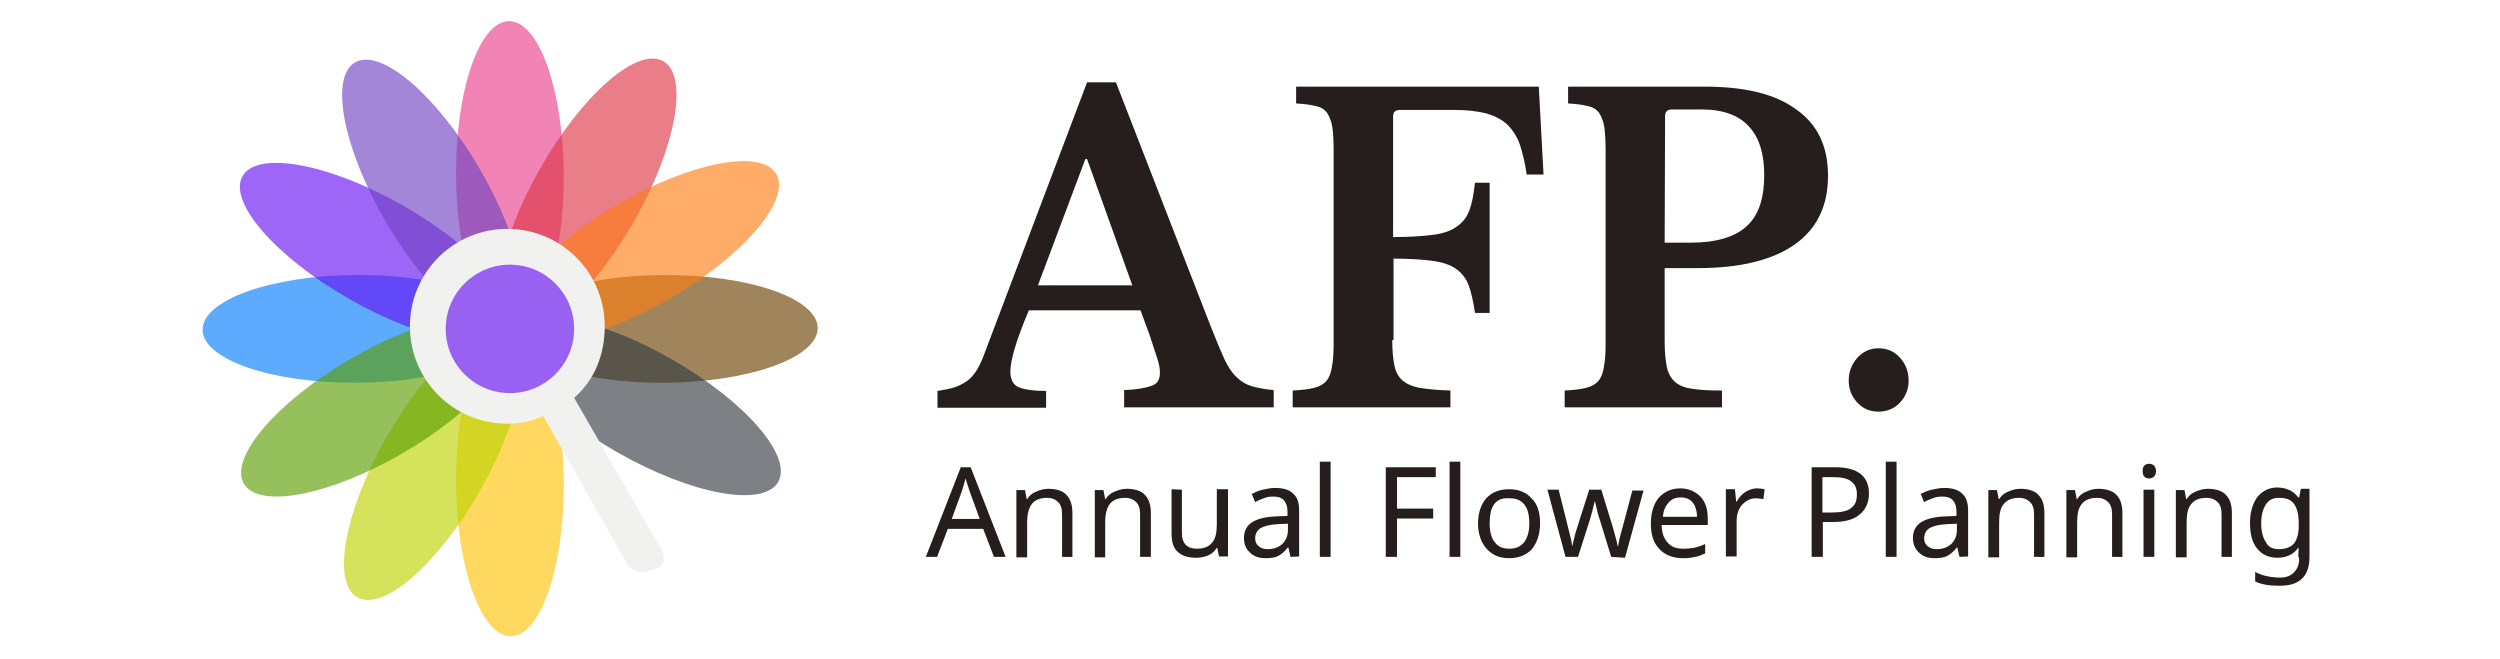
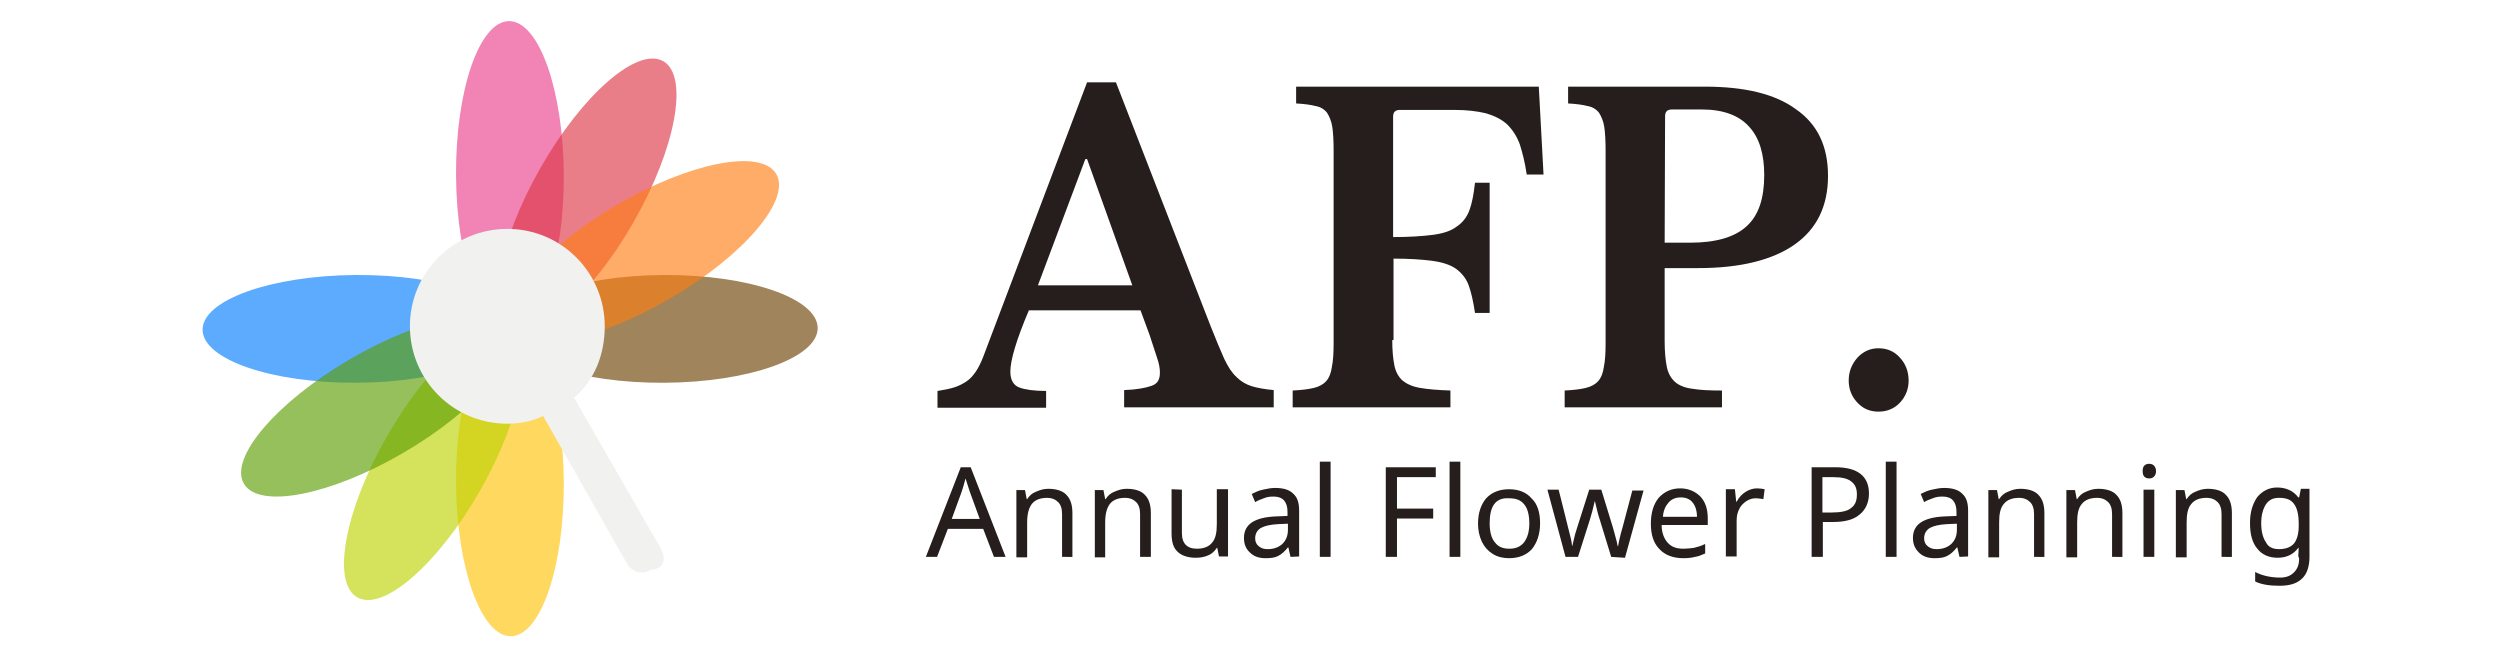
<svg xmlns="http://www.w3.org/2000/svg" version="1.1" id="レイヤー_1" x="0px" y="0px" width="580px" height="152.9px" viewBox="0 0 580 152.9" style="enable-background:new 0 0 580 152.9;" xml:space="preserve">
  <style type="text/css">
	.st0{opacity:0.64;fill:#007BFF;enable-background:new    ;}
	.st1{opacity:0.64;fill:#E83E8C;enable-background:new    ;}
	.st2{opacity:0.64;fill:#693F01;enable-background:new    ;}
	.st3{opacity:0.64;fill:#FFC107;enable-background:new    ;}
	.st4{opacity:0.64;fill:#6610F2;enable-background:new    ;}
	.st5{opacity:0.64;fill:#DC3545;enable-background:new    ;}
	.st6{opacity:0.64;fill:#343A40;enable-background:new    ;}
	.st7{opacity:0.64;fill:#BBD100;enable-background:new    ;}
	.st8{opacity:0.64;fill:#6F42C1;enable-background:new    ;}
	.st9{opacity:0.64;fill:#FD7E14;enable-background:new    ;}
	.st10{opacity:0.64;fill:#5B9D00;enable-background:new    ;}
	.st11{fill:#F1F2F0;}
	.st12{fill:#251E1C;}
</style>
  <g>
    <ellipse transform="matrix(1 -5.756900e-03 5.756900e-03 1 -0.438 0.477)" class="st0" cx="82.7" cy="76.3" rx="35.7" ry="12.5" />
    <ellipse transform="matrix(1 -5.756860e-03 5.756860e-03 1 -0.232 0.682)" class="st1" cx="118.3" cy="40.6" rx="12.5" ry="35.7" />
    <ellipse transform="matrix(1 -5.756889e-03 5.756889e-03 1 -0.437 0.888)" class="st2" cx="154" cy="76.3" rx="35.7" ry="12.5" />
    <ellipse transform="matrix(1 -5.756860e-03 5.756860e-03 1 -0.642 0.683)" class="st3" cx="118.3" cy="111.9" rx="12.5" ry="35.7" />
-     <ellipse transform="matrix(0.495 -0.869 0.869 0.495 -6.762 105.444)" class="st4" cx="87.3" cy="58.5" rx="12.5" ry="35.7" />
    <ellipse transform="matrix(0.495 -0.869 0.869 0.495 29.503 141.206)" class="st5" cx="136.2" cy="45.2" rx="35.7" ry="12.5" />
-     <ellipse transform="matrix(0.495 -0.869 0.869 0.495 -6.259 177.472)" class="st6" cx="149.5" cy="94.1" rx="12.5" ry="35.7" />
    <ellipse transform="matrix(0.495 -0.869 0.869 0.495 -42.7 141.636)" class="st7" cx="100.5" cy="107.6" rx="35.7" ry="12.5" />
-     <ellipse transform="matrix(0.863 -0.505 0.505 0.863 -9.133 56.904)" class="st8" cx="100.4" cy="45.3" rx="12.5" ry="35.7" />
    <ellipse transform="matrix(0.863 -0.505 0.505 0.863 -9.054 83.39)" class="st9" cx="149.3" cy="58.4" rx="35.7" ry="12.5" />
    <ellipse transform="matrix(0.863 -0.505 0.505 0.863 -35.609 57.032)" class="st10" cx="87.4" cy="94.2" rx="35.7" ry="12.5" />
    <g>
      <path class="st11" d="M153.4,127.4l-20.2-35.1c4.8-4.2,7.1-10.1,7.1-16.6c0-12.5-10.1-22.6-22.6-22.6S95.1,63.2,95.1,75.7    s10.1,22.6,22.6,22.6c3,0,5.9-0.6,8.3-1.8l19.6,34.5c1.2,1.8,3.6,2.4,5.3,1.2C154,132.1,154.6,129.8,153.4,127.4z" />
    </g>
-     <circle class="st4" cx="118.3" cy="76.3" r="14.9" />
  </g>
  <path class="st12" d="M230.6,129.2l-2.5-6.5h-8.2l-2.5,6.5h-2.6l8.1-20.8h2.3l8.1,20.8H230.6z M227.3,120.4l-2.3-6.3l-1-3.1  c-0.3,1.2-0.6,2.2-0.9,3.1l-2.3,6.3H227.3z M246.4,129.2v-9.9c0-1.3-0.3-2.2-0.9-2.8c-0.6-0.6-1.4-1-2.6-1c-1.6,0-2.8,0.5-3.5,1.4  s-1.1,2.3-1.1,4.3v8.1h-2.5v-15.6h2l0.4,2.1h0.1c0.5-0.8,1.2-1.4,2-1.7c0.9-0.4,1.8-0.7,2.9-0.7c1.9,0,3.4,0.5,4.2,1.4  c1,1,1.4,2.4,1.4,4.3v10.1L246.4,129.2L246.4,129.2z M264.5,129.2v-9.9c0-1.3-0.3-2.2-0.9-2.8c-0.6-0.6-1.4-1-2.6-1  c-1.6,0-2.8,0.5-3.5,1.4s-1.1,2.3-1.1,4.3v8.1H254v-15.6h2l0.4,2.1h0.1c0.5-0.8,1.2-1.4,2-1.7c0.9-0.4,1.8-0.7,2.9-0.7  c1.9,0,3.4,0.5,4.2,1.4c1,1,1.4,2.4,1.4,4.3v10.1L264.5,129.2L264.5,129.2z M274.2,113.6v10c0,1.3,0.3,2.2,0.9,2.8  c0.6,0.6,1.4,0.9,2.6,0.9c1.6,0,2.8-0.5,3.5-1.4c0.8-0.9,1.1-2.3,1.1-4.3v-8.1h2.6v15.6h-2.1l-0.4-2h-0.1c-0.5,0.8-1.2,1.4-1.9,1.7  c-0.9,0.4-1.8,0.6-3,0.6c-1.8,0-3.3-0.5-4.2-1.4c-1-0.9-1.4-2.3-1.4-4.3v-10.2L274.2,113.6L274.2,113.6z M299.4,129.2l-0.5-2.2h-0.1  c-0.8,1-1.5,1.6-2.3,2s-1.7,0.5-2.9,0.5c-1.5,0-2.7-0.4-3.6-1.3c-0.9-0.8-1.4-1.9-1.4-3.4c0-3.2,2.5-4.8,7.5-5l2.6-0.1v-1  c0-1.2-0.3-2-0.8-2.6s-1.4-0.9-2.4-0.9c-0.9,0-1.6,0.1-2.3,0.4c-0.8,0.3-1.4,0.5-2,0.9l-0.8-1.9c0.8-0.4,1.6-0.8,2.6-1  s1.8-0.4,2.8-0.4c1.9,0,3.3,0.4,4.2,1.3c1,0.9,1.4,2.1,1.4,4v10.6L299.4,129.2L299.4,129.2z M294.1,127.4c1.4,0,2.5-0.4,3.4-1.2  c0.8-0.8,1.3-1.8,1.3-3.3v-1.4l-2.3,0.1c-1.8,0.1-3.1,0.4-4,0.9c-0.8,0.5-1.3,1.3-1.3,2.4c0,0.8,0.3,1.4,0.8,1.8  C292.6,127.2,293.2,127.4,294.1,127.4z M308.7,129.2h-2.5v-22.1h2.5V129.2z M324.1,129.2h-2.6v-20.8h11.6v2.3h-9v7.3h8.4v2.3h-8.4  V129.2z M338.8,129.2h-2.5v-22.1h2.5V129.2z M357.3,121.4c0,2.5-0.7,4.5-1.9,6c-1.3,1.4-3.1,2.1-5.3,2.1c-1.4,0-2.7-0.3-3.8-1  c-1.1-0.7-1.9-1.6-2.5-2.8c-0.6-1.3-0.9-2.7-0.9-4.2c0-2.5,0.7-4.5,1.9-5.9c1.3-1.4,3.1-2.1,5.3-2.1s4,0.7,5.2,2.1  C356.7,116.9,357.3,118.9,357.3,121.4z M345.6,121.4c0,1.9,0.4,3.5,1.2,4.4c0.8,1.1,1.9,1.5,3.4,1.5s2.6-0.5,3.4-1.5  c0.8-1.1,1.2-2.5,1.2-4.4s-0.4-3.5-1.2-4.4c-0.8-1-1.9-1.4-3.5-1.4C347,115.4,345.6,117.4,345.6,121.4z M373.8,129.2l-2.7-8.8  c-0.3-0.8-0.6-2.1-1.1-4.2l0,0c-0.4,1.8-0.8,3.2-1.1,4.2l-2.8,8.8h-2.9l-4.2-15.6h2.6c1,3.9,1.7,6.8,2.2,8.8s0.9,3.4,0.9,4.2h0.1  l0.2-0.9c0.3-1.4,0.6-2.4,0.9-3.3l2.8-8.8h2.8l2.7,8.8c0.1,0.3,0.2,0.7,0.3,1.1c0.1,0.4,0.2,0.8,0.3,1.1c0.1,0.4,0.2,0.7,0.3,1.1  c0.1,0.4,0.1,0.7,0.2,1h0.1c0.1-0.7,0.4-2.2,1.1-4.6l2.2-8.3h2.6l-4.3,15.6L373.8,129.2L373.8,129.2L373.8,129.2z M390.5,129.5  c-2.3,0-4.2-0.7-5.5-2.1c-1.4-1.4-2-3.4-2-5.9s0.6-4.5,1.8-6c1.3-1.4,2.9-2.2,5-2.2c1.9,0,3.5,0.7,4.7,1.9c1.2,1.3,1.7,3,1.7,5.1  v1.5h-10.7c0,1.7,0.5,3.1,1.4,4.1s2,1.4,3.7,1.4c0.9,0,1.6-0.1,2.4-0.2c0.8-0.2,1.6-0.4,2.6-0.9v2.2c-0.9,0.4-1.6,0.7-2.4,0.8  C392.5,129.4,391.6,129.5,390.5,129.5z M390,115.4c-1.3,0-2.2,0.4-2.9,1.2c-0.7,0.8-1.2,1.8-1.3,3.3h7.9c0-1.4-0.4-2.6-1-3.3  C392.1,115.8,391.1,115.4,390,115.4z M407.6,113.3c0.7,0,1.3,0.1,1.8,0.2l-0.3,2.3c-0.6-0.1-1.2-0.2-1.7-0.2c-0.9,0-1.5,0.2-2.3,0.7  c-0.7,0.5-1.3,1.1-1.6,1.8c-0.4,0.8-0.6,1.6-0.6,2.7v8.3h-2.5v-15.6h2.1l0.3,2.9h0.1c0.6-1.1,1.3-1.8,2.1-2.3  C405.8,113.6,406.7,113.3,407.6,113.3z M433.6,114.5c0,2.1-0.8,3.8-2.2,4.9c-1.4,1.2-3.5,1.7-6.1,1.7h-2.4v8.1h-2.6v-20.8h5.5  C431,108.4,433.6,110.5,433.6,114.5z M422.9,118.9h2.1c2,0,3.6-0.3,4.4-1c1-0.7,1.4-1.7,1.4-3.2c0-1.4-0.4-2.3-1.3-3s-2.2-1-4.1-1  h-2.6v8.2H422.9z M440,129.2h-2.5v-22.1h2.5V129.2z M454.6,129.2l-0.5-2.2H454c-0.8,1-1.5,1.6-2.3,2s-1.7,0.5-2.9,0.5  c-1.5,0-2.7-0.4-3.6-1.3c-0.9-0.9-1.4-1.9-1.4-3.4c0-3.2,2.5-4.8,7.5-5l2.6-0.1v-1c0-1.2-0.3-2-0.8-2.6s-1.4-0.9-2.4-0.9  c-0.9,0-1.6,0.1-2.3,0.4c-0.8,0.3-1.4,0.5-2,0.9l-0.8-1.9c0.8-0.4,1.6-0.8,2.6-1s1.8-0.4,2.8-0.4c1.9,0,3.3,0.4,4.2,1.3  c1,0.9,1.4,2.1,1.4,4v10.6L454.6,129.2L454.6,129.2z M449.3,127.4c1.4,0,2.5-0.4,3.4-1.2c0.8-0.8,1.3-1.8,1.3-3.3v-1.4l-2.3,0.1  c-1.8,0.1-3.1,0.4-4,0.9c-0.8,0.5-1.3,1.3-1.3,2.4c0,0.8,0.3,1.4,0.8,1.8C447.8,127.2,448.4,127.4,449.3,127.4z M471.9,129.2v-9.9  c0-1.3-0.3-2.2-0.9-2.8c-0.6-0.6-1.4-1-2.6-1c-1.6,0-2.8,0.5-3.5,1.4c-0.8,0.9-1.1,2.3-1.1,4.3v8.1h-2.5v-15.6h2l0.4,2.1h0.1  c0.5-0.8,1.2-1.4,2-1.7c0.9-0.4,1.8-0.7,2.9-0.7c1.9,0,3.4,0.5,4.2,1.4c1,1,1.4,2.4,1.4,4.3v10.1L471.9,129.2L471.9,129.2z   M490,129.2v-9.9c0-1.3-0.3-2.2-0.9-2.8c-0.6-0.6-1.4-1-2.6-1c-1.6,0-2.8,0.5-3.5,1.4c-0.8,0.9-1.1,2.3-1.1,4.3v8.1h-2.5v-15.6h2  l0.4,2.1h0.1c0.5-0.8,1.2-1.4,2-1.7c0.9-0.4,1.8-0.7,2.9-0.7c1.9,0,3.4,0.5,4.2,1.4c1,1,1.4,2.4,1.4,4.3v10.1L490,129.2L490,129.2z   M497.1,109.3c0-0.6,0.1-1,0.4-1.3s0.7-0.4,1.1-0.4s0.8,0.1,1.1,0.4c0.3,0.3,0.5,0.7,0.5,1.3s-0.2,1-0.5,1.3s-0.7,0.4-1.1,0.4  s-0.8-0.1-1.1-0.4C497.2,110.3,497.1,109.9,497.1,109.3z M499.8,129.2h-2.5v-15.6h2.5V129.2z M515.4,129.2v-9.9  c0-1.3-0.3-2.2-0.9-2.8c-0.6-0.6-1.4-1-2.6-1c-1.6,0-2.8,0.5-3.5,1.4c-0.8,0.9-1.1,2.3-1.1,4.3v8.1h-2.5v-15.6h2l0.4,2.1h0.1  c0.5-0.8,1.2-1.4,2-1.7c0.9-0.4,1.8-0.7,2.9-0.7c1.9,0,3.4,0.5,4.2,1.4c1,1,1.4,2.4,1.4,4.3v10.1L515.4,129.2L515.4,129.2z   M533.2,129l0.1-1.9h-0.1c-1.1,1.5-2.7,2.3-4.8,2.3c-2,0-3.6-0.7-4.7-2.1c-1.2-1.4-1.7-3.4-1.7-6c0-2.5,0.6-4.4,1.7-6  c1.2-1.4,2.7-2.2,4.6-2.2c2.1,0,3.8,0.8,4.9,2.3h0.2l0.4-2h2v15.8c0,2.2-0.6,4-1.7,5c-1.2,1.2-2.9,1.7-5.3,1.7c-2.3,0-4.2-0.3-5.6-1  v-2.2c1.5,0.8,3.5,1.3,5.8,1.3c1.4,0,2.4-0.4,3.2-1.2s1.2-1.8,1.2-3.2L533.2,129L533.2,129z M528.7,127.4c1.5,0,2.7-0.4,3.5-1.3  c0.7-0.9,1.1-2.2,1.1-4.1v-0.6c0-2.1-0.4-3.6-1.1-4.5c-0.7-1-1.8-1.4-3.5-1.4c-1.4,0-2.3,0.5-3,1.5c-0.7,1.1-1.1,2.5-1.1,4.4  s0.4,3.4,1.1,4.4C526.2,126.9,527.3,127.4,528.7,127.4z M264.6,72h-25.9c-2.9,6.8-4.3,11.6-4.3,14.2c0,1.9,0.7,3.2,2.1,3.7  c1.3,0.5,3.4,0.8,6.2,0.8v3.9h-25.2v-3.9c1.4-0.2,2.8-0.5,3.8-0.8c1-0.3,2-0.8,2.9-1.4s1.5-1.3,2.2-2.3c0.6-0.9,1.2-2.1,1.7-3.4  l24.1-63.7h6.7l21.9,56.4c1.3,3.3,2.4,5.9,3.2,7.7c0.9,1.9,1.8,3.3,2.9,4.3c1,1,2.2,1.7,3.5,2.1s3,0.7,5.1,0.9v4h-34.7v-4  c2.9-0.1,5-0.5,6.4-1s1.9-1.5,1.9-3.1c0-0.9-0.2-2.1-0.7-3.5c-0.5-1.4-1-3.2-1.7-5.2L264.6,72z M240.8,66.2h21.9l-10.5-29.3h-0.4  L240.8,66.2z M323,78.9c0,2.4,0.2,4.4,0.5,5.9c0.3,1.5,1,2.7,1.9,3.5c1,0.8,2.3,1.4,4.1,1.7c1.7,0.3,4.1,0.5,7,0.6v3.9h-36.6v-3.9  c2-0.1,3.7-0.3,4.9-0.6c1.3-0.3,2.3-0.9,2.9-1.6c0.7-0.8,1.1-1.9,1.3-3.3c0.3-1.4,0.4-3.3,0.4-5.5V35c0-2.3-0.1-4.1-0.3-5.5  c-0.2-1.4-0.7-2.5-1.2-3.3c-0.6-0.8-1.5-1.4-2.7-1.6c-1.1-0.3-2.7-0.5-4.5-0.6v-3.9H357l1.1,20.4h-3.9c-0.4-2.8-1-5.1-1.6-7  c-0.7-1.9-1.7-3.4-2.9-4.6c-1.3-1.2-2.9-2-4.9-2.6c-2-0.5-4.5-0.8-7.4-0.8h-12.6c-1.1,0-1.6,0.5-1.6,1.6V55c3.7,0,6.7-0.2,9.1-0.5  s4.3-0.9,5.6-1.9c1.4-0.9,2.4-2.2,3-3.8c0.6-1.6,1-3.7,1.3-6.4h3.4v30.2h-3.4c-0.4-2.7-0.9-4.9-1.5-6.5s-1.7-2.9-3-3.8  c-1.3-0.9-3.2-1.5-5.5-1.8c-2.3-0.3-5.3-0.5-8.9-0.5v18.9H323z M424.1,40.8c0,7-2.6,12.3-7.7,15.9c-5.1,3.6-12.6,5.5-22.4,5.5h-7.8  v17c0,2.4,0.2,4.4,0.5,5.9c0.3,1.5,1,2.7,1.9,3.5c0.9,0.8,2.3,1.4,4.1,1.6c1.7,0.3,4,0.4,6.8,0.4v3.9H363v-3.9  c2-0.1,3.7-0.3,4.9-0.6c1.3-0.3,2.3-0.9,2.9-1.6c0.7-0.8,1.1-1.9,1.3-3.3c0.3-1.4,0.4-3.3,0.4-5.5V35c0-2.3-0.1-4.1-0.3-5.5  s-0.7-2.5-1.2-3.3c-0.6-0.8-1.5-1.4-2.7-1.6c-1.1-0.3-2.7-0.5-4.5-0.6v-3.9h31.7c9.3,0,16.3,1.7,21.1,5.2  C421.7,28.8,424.1,34,424.1,40.8z M386.2,56.3h6c5.9,0,10.3-1.3,13-3.8c2.8-2.5,4.1-6.5,4.1-11.9c0-4.8-1.1-8.6-3.5-11.2  c-2.3-2.6-6-4-10.9-4h-7c-1.1,0-1.6,0.5-1.6,1.6L386.2,56.3L386.2,56.3z M428.9,88.3c0-2.1,0.7-3.8,2-5.3c1.3-1.4,2.9-2.2,4.9-2.2  c2,0,3.7,0.7,5,2.2c1.3,1.4,2,3.2,2,5.3c0,2-0.7,3.7-2,5.1s-3,2.1-5,2.1s-3.6-0.7-4.9-2.1S428.9,90.3,428.9,88.3z" />
</svg>